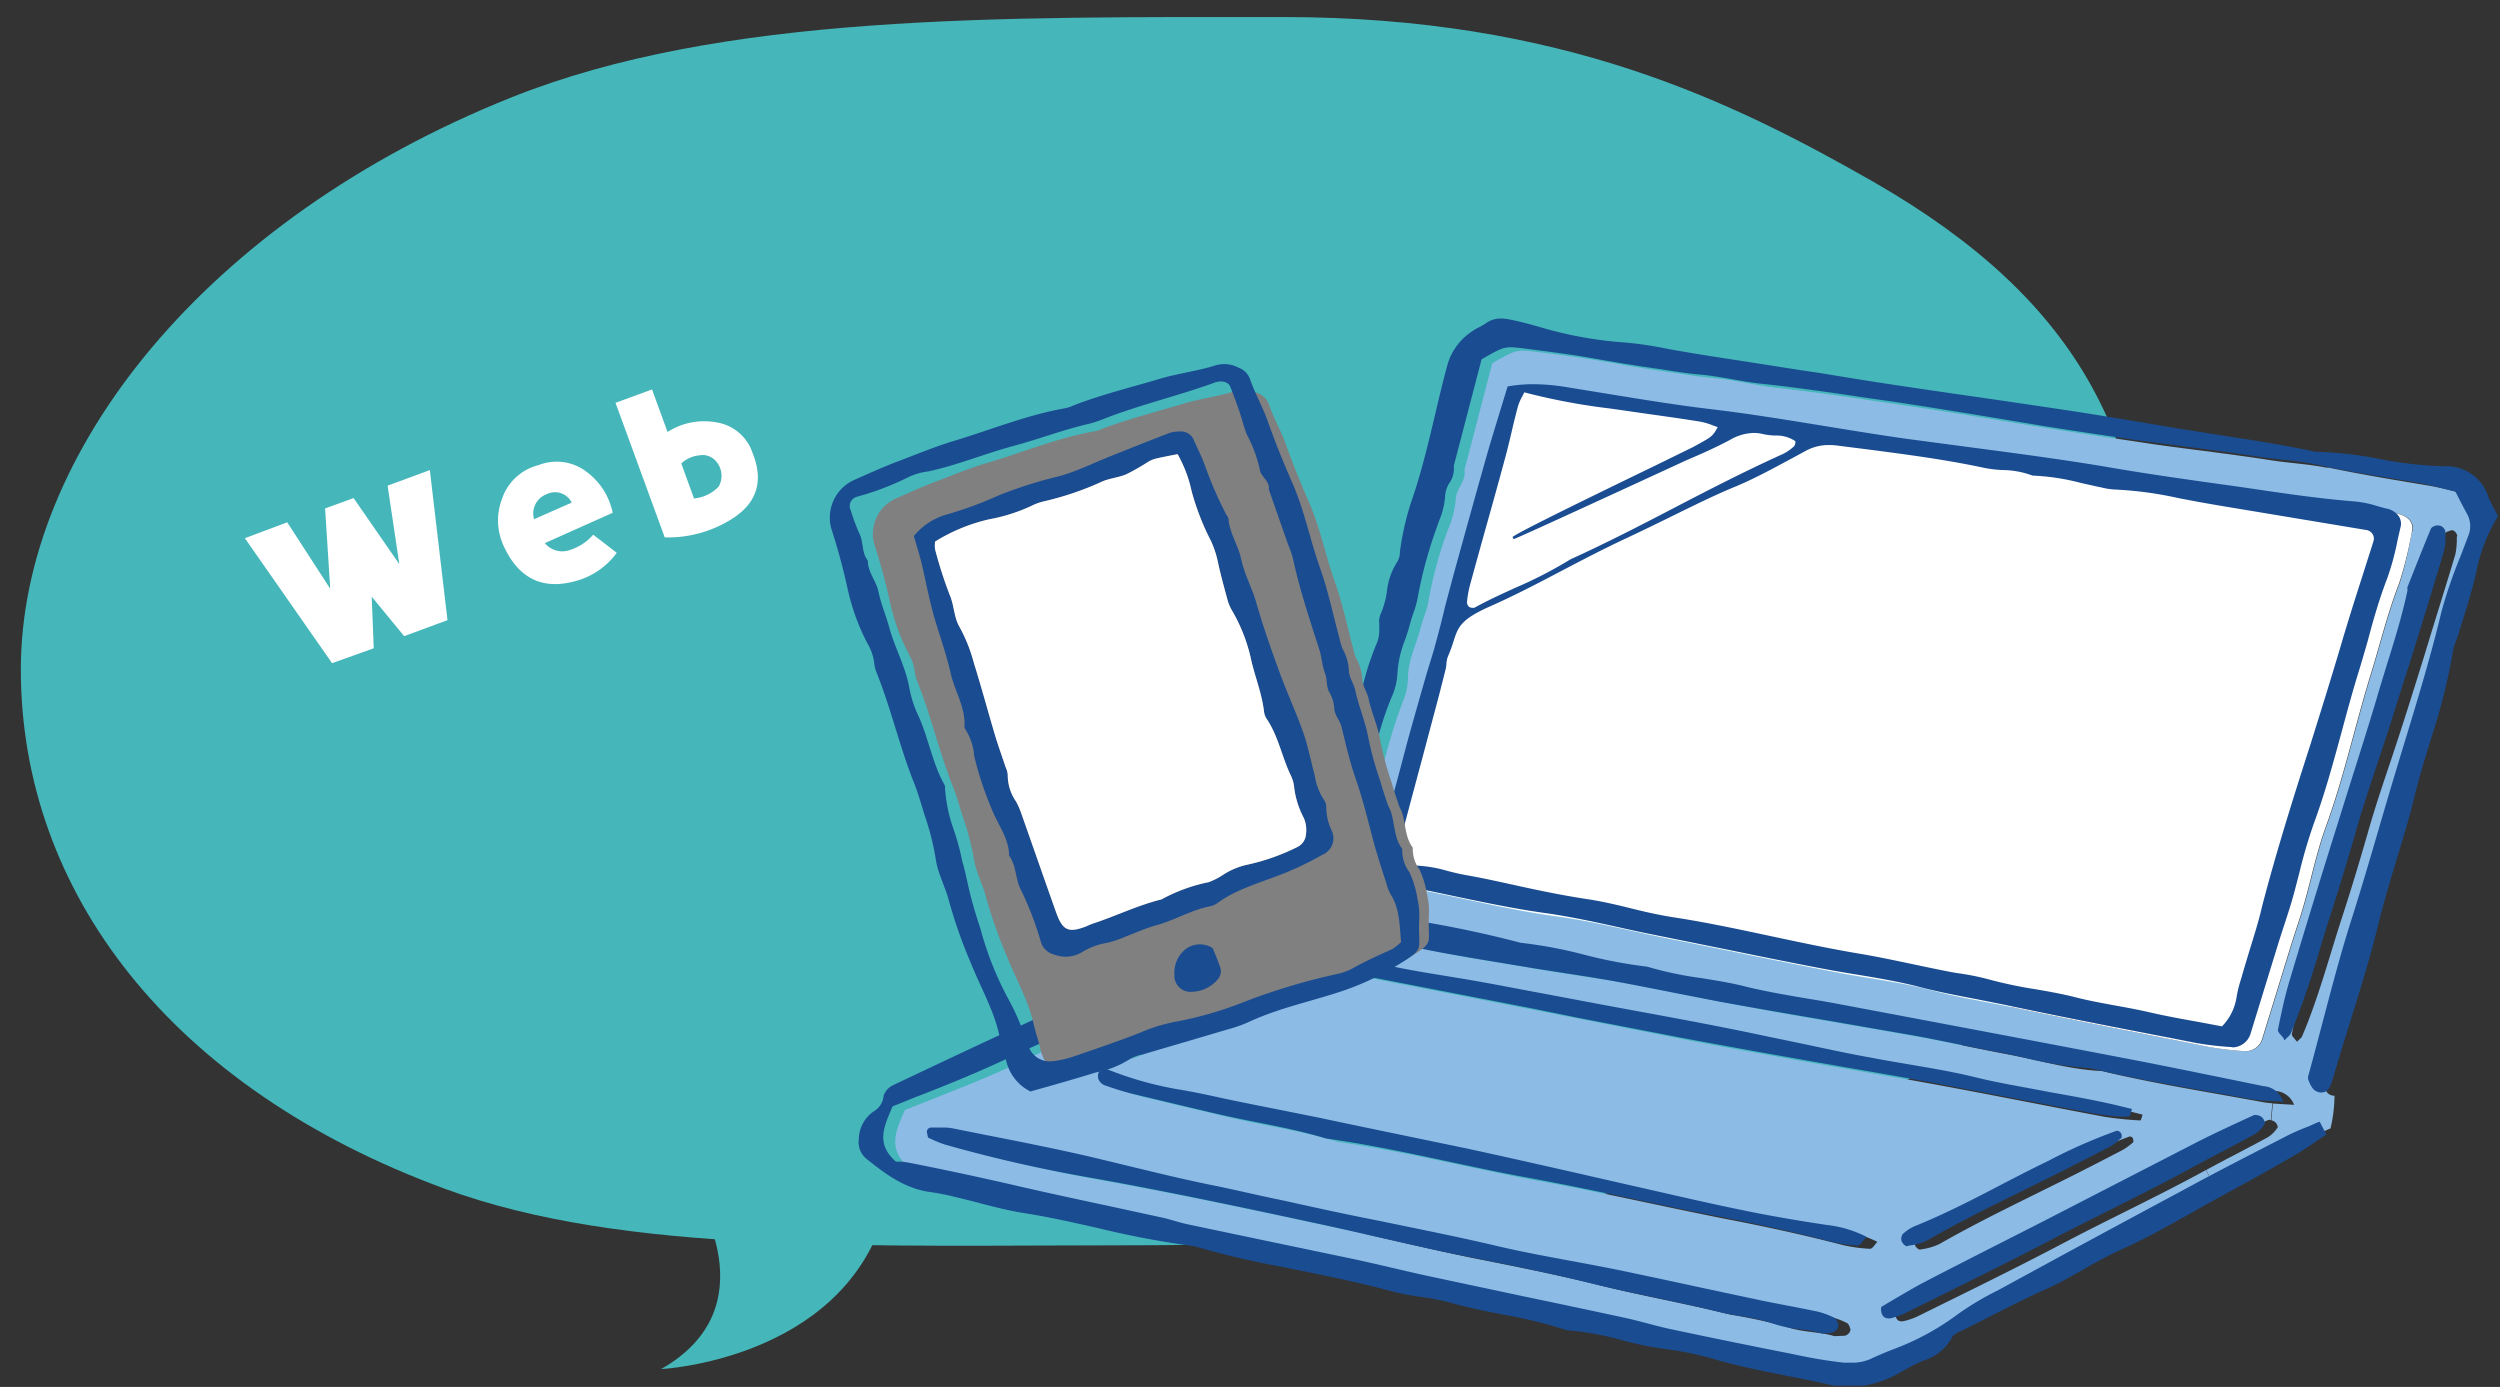
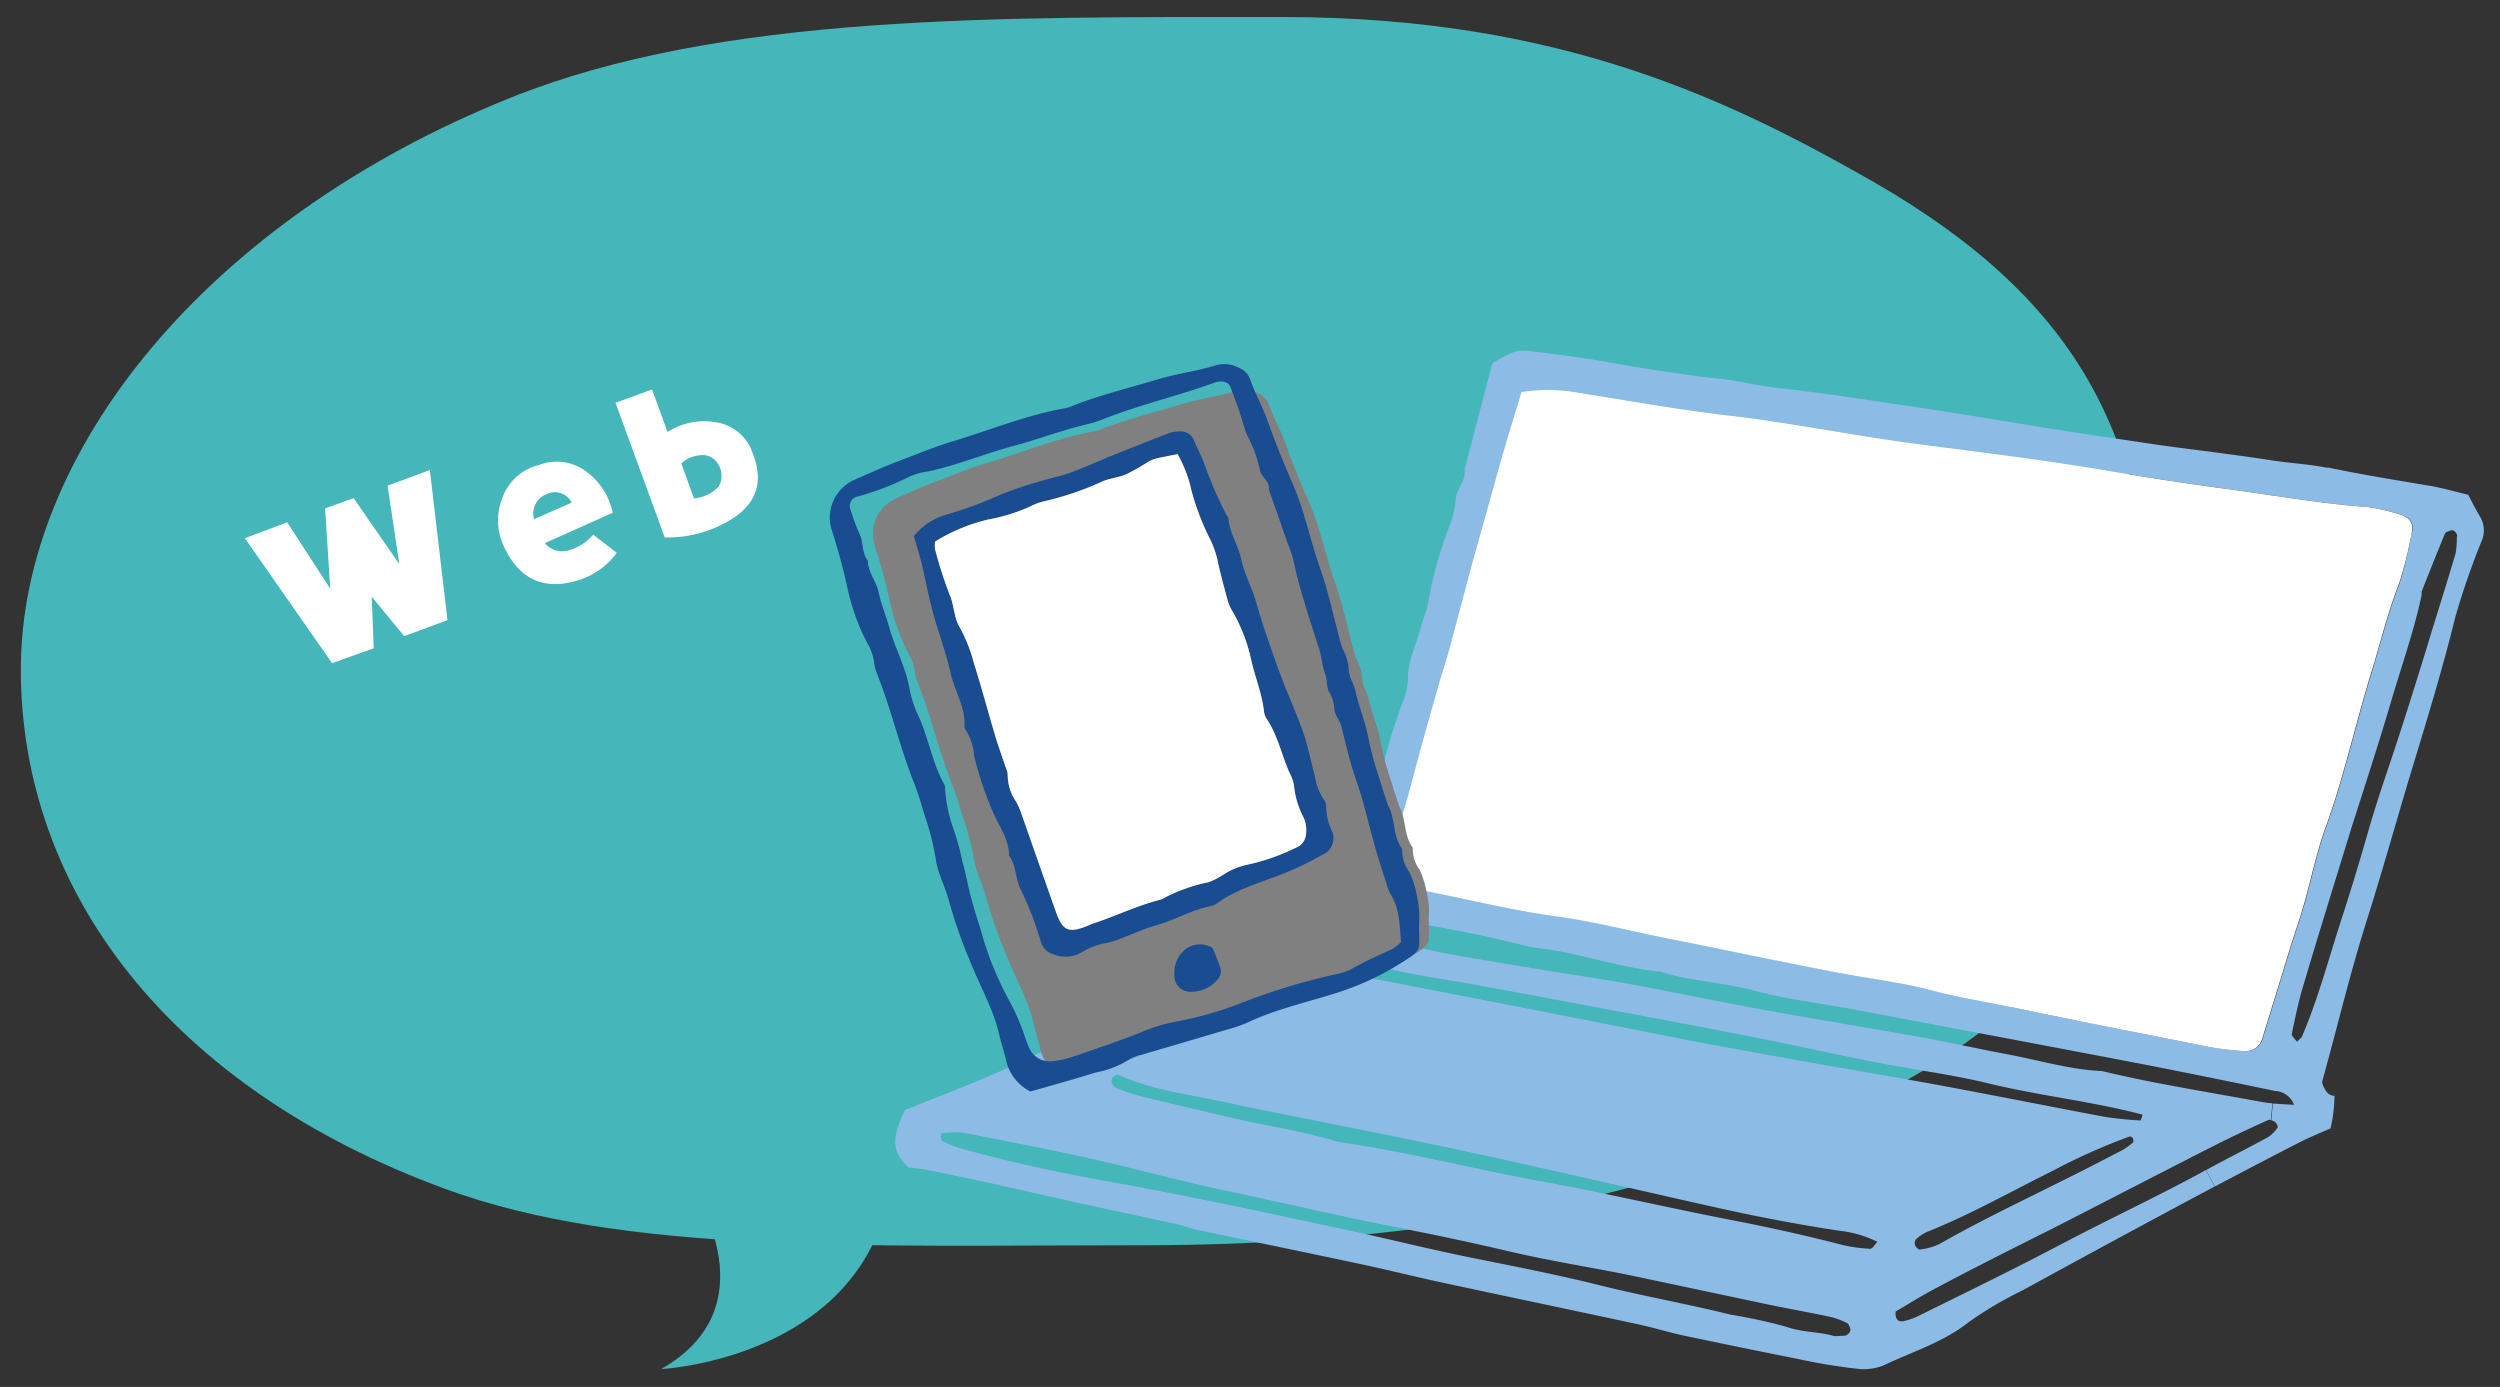
<svg xmlns="http://www.w3.org/2000/svg" width="258" height="143.13" viewBox="0 0 258 143.13">
  <rect x="0" y="0" width="258" height="143.13" fill="#333333" stroke="none" />
  <defs>
    <clipPath id="a">
      <rect width="258" height="143" fill="none" />
    </clipPath>
  </defs>
  <g clip-path="url(#a)">
    <path d="M2.15,69.09c0-22.47,19.19-46.43,50.53-59,21.75-8.73,50.44-8.33,79.8-8.33,28.73,0,46.34,8.73,60.85,17C215,31.21,222.08,45.86,222.08,68.67c0,23-10.68,37.85-37.09,48.36-17.22,6.86-38.78,11.48-67.06,11.48-28.45,0-53.41,1-72-5.82C17.59,112.29,2.15,92,2.15,69.09Z" fill="#45b6ba" />
    <path d="M41.21,58.22,40,50.12l4.36-1.61L46.18,64l-4.47,1.65-3.35-4.07.21,5.32-4.3,1.54-9-12.9,4.37-1.64,4.44,6.86-.53-8.29,2.94-1.07Z" fill="#fff" />
    <path d="M55.58,48a5.07,5.07,0,0,1,4.9.65,7,7,0,0,1,2.75,4.27l-7,3.13a2.32,2.32,0,0,0,2.52.73,5.33,5.33,0,0,0,2.47-1.6l2.43,1.87A7.75,7.75,0,0,1,60,59.78q-5.55,1.89-8-3.39a6.28,6.28,0,0,1-.16-5A5.34,5.34,0,0,1,55.58,48Zm-.46,5.58L59,51.87A1.92,1.92,0,0,0,56.42,51,2.12,2.12,0,0,0,55.12,53.6Z" fill="#fff" />
    <path d="M68.89,44.58a7,7,0,0,1,5-1,4.69,4.69,0,0,1,3.78,3.18q1.77,4.41-2.26,6.87a12.37,12.37,0,0,1-6.81,1.83L63.52,41.57l3.77-1.38Zm5.29,5.62a2.29,2.29,0,0,0-.32-2.64A1.84,1.84,0,0,0,72.12,47a3.15,3.15,0,0,0-1.81.83l1.31,3.61A4,4,0,0,0,74.18,50.2Z" fill="#fff" />
    <path d="M256,53.42a2.74,2.74,0,0,1,.1,2.42,78.15,78.15,0,0,0-2.71,7.84c-1.38,5.6-3.08,11.1-4.75,16.6-1.49,5-2.88,9.94-4.44,14.87-1.7,5.39-3,10.89-4.52,16.35a.64.64,0,0,0,0,.36,3,3,0,0,0,.49.9,1,1,0,0,0,.75.32,15.09,15.09,0,0,1-.41,3.37c-1.09.48-2.15.91-3.16,1.42q-4.41,2.26-8.78,4.58l-.9-1.7c2.11-1.16,4.26-2.23,6.38-3.39a3.47,3.47,0,0,0,1-1c.06-.09-.11-.45-.27-.57a1,1,0,0,0-.38-.18l.16-1.73c.65.06,1.36.08,2.19.14a2.19,2.19,0,0,0-1.94-1.43c-4.85-1-9.69-2-14.54-2.93-9.71-1.86-19.43-3.68-29.14-5.52-3.32-.62-6.68-1-9.95-1.87s-6.66-1-9.88-2c-4.44-.43-8.65-2.07-13.1-2.48a142.62,142.62,0,0,0-14.48-2.89,48.78,48.78,0,0,0-5.4-.48c-.17,0-.37.22-.53.37s-.07.26,0,.43c-.36,0-.74,0-1.13,0a19.13,19.13,0,0,1,1.13-3,.25.25,0,0,0,.15.08c.21,0,.55-.11.62-.27a12.77,12.77,0,0,0,1.08-2.67c.66-3.06,2-5.93,2.79-9a57.81,57.81,0,0,1,2.34-7.94A6.33,6.33,0,0,0,145.3,70c0-1.86.87-3.48,1.31-5.21.24-.93.66-1.83.81-2.78a43,43,0,0,1,2-7.32,10.12,10.12,0,0,0,.81-3.12c0-1.1,1.12-1.91.9-3.09,1-3.72,1.93-7.45,2.88-11,2.48-1.41,2.48-1.42,4.53-1.17,1.78.22,3.56.45,5.33.72s3.32.58,5,.85c1.31.22,2.61.41,3.93.6s2.6.41,3.91.52c2.17.18,4.28.73,6.43,1,4.42.47,8.82,1.16,13.22,1.81,5.36.77,10.71,1.71,16.07,2.55,3.33.53,6.67,1,10,1.51,3.94.55,7.89,1,11.82,1.61,1.94.31,3.92.4,5.83.78l.25,0c3.41.72,6.84,1.27,10.28,1.85,1.41.23,2.8.64,4.11.95C255.17,51.93,255.55,52.68,256,53.42Zm-2.41,1.95c0-.37-.39-.74-.67-.63s-.53.16-.6.32q-1.23,3-2.41,6c0,.11,0,.24,0,.36-.8,3.76-2.1,7.39-3.18,11.08-1.26,4.26-2.64,8.49-4,12.74-1.7,5.52-3.4,11-5.06,16.57-.48,1.61-.82,3.27-1.16,4.92,0,.21.34.51.54.78.24-.25.45-.38.53-.57,1.7-4,2.79-8.19,4.13-12.3.93-2.85,1.79-5.72,2.62-8.6.75-2.66,1.64-5.28,2.52-7.9,1.22-3.65,2.36-7.32,3.5-11,1-3.32,2.07-6.65,3.06-10A8.08,8.08,0,0,0,253.54,55.37Zm-4.63-.52c.21-.86-.34-1.54-1.32-1.78a20.67,20.67,0,0,0-3.14-.73c-4.7-.34-9.33-1.15-14-1.79-4.05-.55-8.1-1.14-12.14-1.84-6.77-1.18-13.6-2-20.41-2.89s-13.32-2.25-20-3c-5-.6-10-1.5-15-2.29a17.28,17.28,0,0,0-5.88-.07c-.71,2.35-1.46,4.75-2.15,7.17-1,3.58-2,7.16-3,10.75-.79,2.91-1.54,5.83-2.33,8.73-.28,1.05-.64,2.08-.94,3.12-.53,1.85-1.06,3.7-1.57,5.56-1,3.48-1.78,7-3,10.42-1.87,5.36-1.17,4.89,3.33,5.79s8.91,2,13.45,2.6c3.92.55,7.78,1.57,11.67,2.33,5.89,1.17,11.77,2.43,17.68,3.54,3.07.57,6.2.94,9.21,1.74s5.88,1.23,8.82,1.85c6.6,1.4,13.22,2.67,19.84,4a33.16,33.16,0,0,0,3.59.42,1.8,1.8,0,0,0,1.87-1.39q1.44-4.66,2.87-9.32c.46-1.5,1-3,1.41-4.47.76-2.65,1.3-5.37,2.24-7.95,1.86-5.09,3-10.38,4.58-15.54,1-3.2,1.78-6.48,3-9.62A40.44,40.44,0,0,0,248.91,54.85Z" fill="#8cbbe6" />
    <path d="M136.57,95.21c.39,0,.77,0,1.13,0a.79.79,0,0,0,.4.45,115.64,115.64,0,0,0,14.07,3.26l7.8,1.3,5,.78c.71.11,1.43.22,2.13.35,3.91.71,7.8,1.51,11.7,2.26,6.27,1.21,12.58,2.2,18.87,3.33,3.2.57,6.38,1.28,9.58,1.88s6.32,1.55,9.59,1.71a1.35,1.35,0,0,1,.36.07c5.39,1.28,10.87,2.13,16.31,3.14a9.48,9.48,0,0,0,1,.12l-.16,1.73a.43.43,0,0,0-.28,0c-2,.9-3.93,1.81-5.86,2.79-5.47,2.79-10.92,5.61-16.39,8.41-4,2-8,4-11.9,6.08-1.49.77-2.91,1.67-4.29,2.48-.07.72.2,1.09.78,1a6.74,6.74,0,0,0,1.68-.6c5-2.46,9.93-4.87,14.81-7.44s9.9-4.9,14.75-7.56l.9,1.7-2.07,1.1q-8.91,4.77-17.76,9.62a39.08,39.08,0,0,0-5.6,3.31c-2.63,2.07-5.74,3-8.67,4.4a5.37,5.37,0,0,1-2.82.37,58.35,58.35,0,0,1-6.05-1q-4.74-.94-9.48-1.93l-2.21-.46c-1.65-.35-3.27-.86-4.92-1.21-6.7-1.44-13.4-2.84-20.1-4.28-2.71-.58-5.39-1.26-8.1-1.84-5.24-1.12-10.5-2.2-15.74-3.3l-1.25-.26c-.82-.17-1.61-.47-2.44-.66-4.94-1.08-9.89-2.1-14.81-3.24-3.64-.83-7.27-1.62-10.92-2.35-.7-.14-1.41-.18-1.84-.24-2.25-2-1.27-3.86-.39-5.92,2.74-1.1,5.65-2.21,8.52-3.43,2.66-1.13,5.23-2.43,7.88-3.59s5.57-2.26,8.31-3.49c3.39-1.54,6.75-3.13,10.16-4.66,2.19-1,4.31-2.13,6.46-3.24.29-.14.6-.42.44-.83C135.56,95.26,136.07,95.22,136.57,95.21Zm84.34,20.42a3.55,3.55,0,0,0,.2-.6c-5.23-1.38-10.63-1.94-15.88-3.22-3.62-.88-7.33-1.36-11-2.06s-7.29-1.5-10.94-2.25c-7.55-1.53-15.13-2.9-22.7-4.33-2.72-.52-5.44-1-8.17-1.51s-5.7-.9-8.52-1.54c-1.87-.42-3.8-.64-5.69-1a5.4,5.4,0,0,0-3.18.37c-4.3,1.87-8.61,3.71-12.89,5.65-2,.89-3.86,2-5.76,3a2.8,2.8,0,0,0-.67.8.36.36,0,0,0,0,.32c0,.09.2.22.27.2a9.17,9.17,0,0,0,2-.65,76.07,76.07,0,0,1,10.32-4.28,22.12,22.12,0,0,0,3.27-1.52c1.88-1.1,3.84-2,5.78-2.87l22,4.28c5.09,1,10.17,2,15.26,3,4.27.81,8.53,1.57,12.8,2.33s8.56,1.47,12.81,2.26c5.69,1.05,11.36,2.19,17,3.25A35,35,0,0,0,220.91,115.63Zm-.73,2.22c-.05-.22,0-.34-.1-.42a.38.38,0,0,0-.29-.15,62.43,62.43,0,0,0-7.89,3.52c-4.31,2.13-8.5,4.52-13,6.32a4.18,4.18,0,0,0-1.19.79.72.72,0,0,0-.07.62c.08.19.36.45.5.42a6.63,6.63,0,0,0,2-.56c4-2.29,8.11-4.25,12.2-6.29,2.26-1.11,4.5-2.27,6.73-3.43A6.69,6.69,0,0,0,220.18,117.85Zm-27.13,11c.21,0,.44-.44.7-.69a11.41,11.41,0,0,0-3.88-1.14c-3-.45-6-1-8.92-1.58-4.37-.91-8.71-1.93-13.06-2.91-5.07-1.14-10.12-2.3-15.19-3.4S142.56,117,137.49,116c-3.65-.76-7.33-1.43-11-2.24s-7.59-1.25-11.14-2.85c-.13-.06-.47.15-.57.31a.84.84,0,0,0,0,.64,1,1,0,0,0,.5.49c.91.32,1.83.63,2.76.86,2.93.71,5.87,1.39,8.8,2.09,3.75.88,7.59,1.41,11.28,2.55,7.06,1,13.94,2.79,20.93,4.06,6.4,1.17,12.75,2.65,19.13,3.9,4,.77,8,1.64,12,2.68A16.06,16.06,0,0,0,193.05,128.88Zm-2.73,9c.34,0,.73-.45.63-.73s-.17-.5-.34-.58a7.5,7.5,0,0,0-1.69-.63c-2.12-.46-4.26-.83-6.38-1.27-4.72-1-9.43-2-14.16-3-4.25-.87-8.55-1.53-12.77-2.53-4-.94-8-1.77-12-2.56-5.55-1.09-11.05-2.39-16.58-3.56-4.24-.88-8.42-2-12.63-3-4.91-1.16-9.89-2.09-14.84-3.07a8.92,8.92,0,0,0-2.13,0c-.31,0-.41.25-.3.54,0,.1,0,.27.11.3a13.16,13.16,0,0,0,1.66.68c5.1,1.44,10.28,2.56,15.5,3.49,7.82,1.41,15.6,3.07,23.36,4.74,4.82,1,9.61,2.23,14.45,3.2,4.36.87,8.73,1.73,13,2.8s8.94,1.89,13.37,3a55.2,55.2,0,0,1,5.66,1.22c1.75.64,3.57.53,5.06,1Z" fill="#8cbbe6" />
    <path d="M248.91,54.85c.21-.86-.34-1.54-1.32-1.78a20.67,20.67,0,0,0-3.14-.73c-4.7-.34-9.33-1.15-14-1.79-4.05-.55-8.1-1.14-12.14-1.84-6.77-1.18-13.6-2-20.41-2.89s-13.32-2.25-20-3c-5-.6-10-1.5-15-2.29a17.28,17.28,0,0,0-5.88-.07c-.71,2.35-1.46,4.75-2.15,7.17-1,3.58-2,7.16-3,10.75-.79,2.91-1.54,5.83-2.33,8.73-.28,1.05-.64,2.08-.94,3.12-.53,1.85-1.06,3.7-1.57,5.56-1,3.48-1.78,7-3,10.42-1.87,5.36-1.17,4.89,3.33,5.79s8.91,2,13.45,2.6c3.92.55,7.78,1.57,11.67,2.33,5.89,1.17,11.77,2.43,17.68,3.54,3.07.57,6.2.94,9.21,1.74s5.88,1.23,8.82,1.85c6.6,1.4,13.22,2.67,19.84,4a33.16,33.16,0,0,0,3.59.42,1.8,1.8,0,0,0,1.87-1.39q1.44-4.66,2.87-9.32c.46-1.5,1-3,1.41-4.47.76-2.65,1.3-5.37,2.24-7.95,1.86-5.09,3-10.38,4.58-15.54,1-3.2,1.78-6.48,3-9.62A40.44,40.44,0,0,0,248.91,54.85Z" fill="#fff" />
-     <path d="M190.81,143.13a9.43,9.43,0,0,1-2-.23c-1.46-.34-3-.64-4.42-.92-2.14-.43-4.35-.86-6.49-1.44l-.77-.21a30.94,30.94,0,0,0-4.84-1.05,35.81,35.81,0,0,1-5-1,29.91,29.91,0,0,0-5.6-1,48.32,48.32,0,0,0-6.64-1.63c-1.75-.34-3.56-.69-5.31-1.2a25,25,0,0,0-3.08-.61,26,26,0,0,1-3-.57c-3.25-.88-6.62-1.57-9.88-2.23l-1.79-.36a87.49,87.49,0,0,1-8.72-2.07,92.63,92.63,0,0,1-9.86-1.85c-2.56-.58-5.21-1.18-7.85-1.59-1.41-.22-2.83-.59-4.2-.94-.7-.19-1.41-.37-2.11-.54l-.63-.15a24.29,24.29,0,0,0-2.54-.51c-2.61-.34-4.56-1.75-6.65-3.43a2.22,2.22,0,0,1-.8-2.06,3.54,3.54,0,0,1,1.56-2.86,2.06,2.06,0,0,0,1-1.6,1.86,1.86,0,0,1,1-1.1c3.56-1.69,8.27-3.92,13-6.1l.09,0a37.21,37.21,0,0,1,5.3-2.1,19.12,19.12,0,0,0,3.38-1.45,22.48,22.48,0,0,1,2.86-1.3,56.39,56.39,0,0,0,5.65-2.41c.76-.36,1.52-.72,2.28-1.06,2.41-1.08,4.93-2,7.36-2.86l.72-.26a1.23,1.23,0,0,1,.39-.08.65.65,0,0,1,.6.45c.18.41,0,.78-.49,1L132,96.5c-1.64.86-3.34,1.74-5.06,2.51l-5.42,2.48c-1.58.73-3.15,1.46-4.74,2.18s-3.06,1.32-4.57,1.93c-1.23.51-2.5,1-3.74,1.57s-2.45,1.11-3.64,1.66c-1.38.65-2.81,1.31-4.24,1.92-2,.86-4,1.66-6,2.43l-2.48,1-.11.26c-.84,2-1.57,3.65.46,5.44l.38,0c.41,0,.92.1,1.43.2,3.57.71,7.25,1.5,10.92,2.35,3.16.73,6.4,1.42,9.52,2.09l5.3,1.15c.4.09.8.21,1.19.32s.82.24,1.24.33l7.42,1.56q4.78,1,9.57,2c1.38.29,2.75.61,4.12.93s2.65.62,4,.91l9.91,2.11q5.1,1.06,10.19,2.16c.82.18,1.64.39,2.43.6s1.66.44,2.49.61c4.28.91,8.49,1.76,11.68,2.39l1,.2a49,49,0,0,0,5.06.84c.27,0,.53,0,.79,0a4.55,4.55,0,0,0,1.95-.39c.78-.37,1.58-.7,2.35-1a26.57,26.57,0,0,0,6.3-3.36,29.13,29.13,0,0,1,4.41-2.68l1.2-.65c6.13-3.35,12.11-6.58,17.77-9.61,3.65-2,7.38-3.89,10.85-5.68.74-.38,1.48-.7,2.27-1l1.09-.48.11,0,.68,1.3-.1.07-.88.59c-.62.43-1.22.83-1.84,1.21-2.2,1.31-4.48,2.56-6.69,3.77-1.43.78-2.86,1.56-4.27,2.36-2.57,1.46-4.9,2.76-7.38,3.87-1.42.64-2.8,1.42-4.13,2.18s-2.53,1.43-3.85,2c-2.23,1-4.46,2.17-6.62,3.26l-1.47.74-.31.15c-.44.21-1,.45-1.11.78a5,5,0,0,1-3,2.38c-.34.15-.69.3-1,.47s-.56.3-.83.45l-.76.42A10.58,10.58,0,0,1,190.81,143.13ZM188,137.61a12,12,0,0,0-2.19-.42,12.68,12.68,0,0,1-2.88-.61,18,18,0,0,0-3.34-.76c-.76-.13-1.54-.26-2.3-.45-2.25-.57-4.56-1.05-6.79-1.52s-4.4-.93-6.58-1.48c-4.1-1-8.32-1.86-12.4-2.67l-.65-.13c-2.9-.58-5.83-1.25-8.66-1.9-1.93-.44-3.85-.88-5.79-1.3-8.3-1.79-15.79-3.38-23.35-4.74-5.83-1-10.9-2.19-15.51-3.5a9.39,9.39,0,0,1-1.36-.54l-.32-.14c-.1,0-.13-.17-.16-.28s0-.07,0-.1a.53.53,0,0,1,0-.51.48.48,0,0,1,.4-.2l.39,0,.83,0a5.15,5.15,0,0,1,.94.08l3,.6c3.88.76,7.89,1.55,11.8,2.47l3.8.92c2.88.7,5.87,1.42,8.82,2,2.23.47,4.46,1,6.68,1.45,3.24.72,6.6,1.46,9.91,2.1,4.82,1,8.53,1.74,12,2.56,2.6.62,5.27,1.11,7.86,1.59,1.61.3,3.27.61,4.9.94,2.79.58,5.62,1.19,8.35,1.78l5.81,1.24c1,.22,2.07.42,3.11.62s2.18.42,3.27.65a8,8,0,0,1,1.72.64c.2.1.29.36.38.59l0,.07a.52.52,0,0,1-.09.47.9.9,0,0,1-.65.43l-1,.07Zm6.86-1.56a.64.64,0,0,1-.51-.21,1.15,1.15,0,0,1-.2-.93v-.07l.06,0,1.29-.77c1-.58,2-1.18,3-1.71,2.46-1.28,4.92-2.53,7.39-3.79l4.51-2.29,6.35-3.27,10-5.15c1.83-.93,3.72-1.8,5.55-2.64l.32-.15a.41.41,0,0,1,.19,0,1.06,1.06,0,0,1,.61.22c.15.12.42.56.28.75a3.34,3.34,0,0,1-1,1c-1.07.59-2.15,1.16-3.23,1.73s-2.11,1.1-3.15,1.67c-2.81,1.54-5.73,3-8.55,4.42-2,1-4.14,2.07-6.19,3.14-3.64,1.91-7.39,3.76-11,5.55l-3.81,1.89a7.32,7.32,0,0,1-1.71.62Zm2-7.42c-.22,0-.51-.3-.6-.51a.82.82,0,0,1,.11-.77,4.31,4.31,0,0,1,1.23-.81c3.1-1.25,6.12-2.81,9-4.32,1.3-.67,2.61-1.35,3.93-2l.9-.44a54.79,54.79,0,0,1,7-3.08h.07a.54.54,0,0,1,.36.2.5.5,0,0,1,.1.28l0,.19,0,.08-.06,0-.3.26a3.77,3.77,0,0,1-.78.58c-2.42,1.27-4.63,2.39-6.73,3.43l-2.31,1.15c-3.28,1.61-6.66,3.27-9.88,5.13a5.27,5.27,0,0,1-1.73.52l-.36.07Zm-5.1-.08a15.48,15.48,0,0,1-2.87-.43c-3.57-.93-7.38-1.78-12-2.68-2.76-.53-5.56-1.12-8.27-1.7-3.56-.75-7.23-1.52-10.86-2.19-2.75-.49-5.52-1.09-8.2-1.66-4.15-.89-8.44-1.81-12.72-2.4-2.35-.72-4.77-1.2-7.11-1.67-1.38-.27-2.8-.56-4.19-.88l-2.46-.58-6.34-1.51c-.92-.23-1.83-.53-2.77-.86a1.13,1.13,0,0,1-.58-.56.92.92,0,0,1,0-.76.93.93,0,0,1,.63-.39h0l.07,0a36.38,36.38,0,0,0,8.22,2.26c1,.19,1.94.37,2.91.59,2.23.49,4.52.94,6.74,1.38l4.23.85.8.17c4.72,1,9.61,2,14.41,3,3.61.78,7.27,1.61,10.81,2.41l4.38,1,4,.91c3,.68,6,1.38,9.06,2,2.65.56,5.57,1.07,8.91,1.57a11.81,11.81,0,0,1,3.92,1.15l.15.09-.12.12a3.45,3.45,0,0,0-.23.28c-.18.24-.35.45-.55.45ZM219,115.25a28.88,28.88,0,0,1-2.93-.34l-8.1-1.55c-3-.57-6-1.15-8.94-1.7-2.57-.48-5.2-.93-7.74-1.37l-5.07-.89-.79-.14c-3.94-.7-8-1.43-12-2.18q-5.17-1-10.36-2l-4.9-1-22-4.27-.61.28a55.65,55.65,0,0,0-5.12,2.57,22,22,0,0,1-3.29,1.52l-2.4.89a53.69,53.69,0,0,0-7.9,3.39,6.21,6.21,0,0,1-1.52.52c-.18,0-.37.09-.55.15h0a.53.53,0,0,1-.41-.27.45.45,0,0,1,0-.46l.14-.21a1.82,1.82,0,0,1,.57-.63l1.1-.6c1.51-.83,3.08-1.69,4.67-2.42,3.41-1.55,6.9-3.06,10.28-4.52l2.61-1.13a5.61,5.61,0,0,1,2.23-.47,6.06,6.06,0,0,1,1,.09c.71.14,1.43.25,2.16.36,1.16.19,2.36.38,3.53.64,2.11.48,4.28.84,6.38,1.18l2.13.35c2.22.38,4.46.81,6.62,1.22l1.56.29,6.26,1.18c5.4,1,11,2,16.44,3.16l4,.83c2.27.48,4.62,1,6.93,1.41,1.3.25,2.59.47,3.89.69,2.34.4,4.76.8,7.1,1.38s5,1,7.47,1.49c2.77.49,5.64,1,8.41,1.72l.14,0,0,.13c0,.07-.05.17-.08.25-.09.32-.12.44-.25.44Zm16.37-1.57-1.15-.07a16.79,16.79,0,0,1-2-.19c-1.44-.27-2.89-.53-4.34-.78-3.94-.7-8-1.42-12-2.36l-.09,0a.74.74,0,0,0-.24-.05,39.72,39.72,0,0,1-6.66-1.09c-1-.21-2-.44-3-.62-1.45-.27-2.89-.56-4.34-.86-1.71-.35-3.48-.71-5.23-1l-7.4-1.29c-3.77-.64-7.66-1.31-11.47-2l-4.25-.83c-2.44-.48-5-1-7.45-1.43l-1.86-.31-2.07-.32-3.2-.5-6.75-1.12-1-.18a115.93,115.93,0,0,1-14.08-3.26,1,1,0,0,1-.55-.69c-.05-.23,0-.35.08-.41l.07-.07c.16-.16.34-.34.54-.34l1.34.08a35.38,35.38,0,0,1,4.09.4l2.55.43a114.73,114.73,0,0,1,12,2.47,47.12,47.12,0,0,1,6.6,1.24,48.12,48.12,0,0,0,6.48,1.23,37.12,37.12,0,0,0,5.59,1.18c1.42.23,2.89.46,4.31.81,2.17.55,4.43.93,6.61,1.3,1.11.18,2.22.37,3.33.58l3.77.71c8.32,1.57,16.91,3.19,25.37,4.81,4,.76,8,1.59,11.94,2.39l2.67.55a2.27,2.27,0,0,1,2,1.49l.08.2Zm4.21-.93a1.21,1.21,0,0,1-.84-.35,2.54,2.54,0,0,1-.44-.77l-.08-.18a.73.73,0,0,1,0-.44c.45-1.63.88-3.26,1.31-4.9,1-3.77,2-7.67,3.22-11.46.95-3,1.86-6.1,2.73-9.08q.84-2.89,1.71-5.79l.57-1.89c1.46-4.79,3-9.75,4.18-14.69a48.62,48.62,0,0,1,2-5.83c.26-.67.51-1.35.76-2a2.64,2.64,0,0,0-.09-2.32c-.28-.5-.54-1-.83-1.57l-.39-.76-1.18-.29c-.93-.24-1.9-.48-2.87-.64l-.93-.16c-3.07-.51-6.25-1-9.36-1.69-1.17-.24-2.39-.38-3.57-.51-.82-.09-1.67-.18-2.5-.31-2.4-.38-4.84-.69-7.21-1l-4.61-.61c-3.11-.44-6.39-.93-10-1.5l-6-1c-3.3-.54-6.71-1.1-10.08-1.6l-2.37-.34c-3.54-.53-7.21-1.07-10.85-1.46-1-.1-2-.28-3-.45-1.13-.2-2.3-.41-3.46-.51-1-.08-2-.23-2.89-.37l-1-.16c-1.31-.18-2.62-.38-3.93-.59l-2.1-.36c-1-.17-1.92-.34-2.89-.49-1.89-.28-3.75-.52-5.32-.72-.63-.07-1-.12-1.37-.12-.83,0-1.34.29-3,1.24h0l-2.87,11a2.59,2.59,0,0,1-.45,1.76,2.92,2.92,0,0,0-.44,1.3,7.75,7.75,0,0,1-.59,2.52c-.08.21-.16.43-.23.64a44.59,44.59,0,0,0-2,7.31,9.85,9.85,0,0,1-.47,1.69c-.12.36-.24.73-.34,1.1-.14.57-.34,1.14-.53,1.69a11,11,0,0,0-.77,3.48,6.72,6.72,0,0,1-.64,2.47,36.35,36.35,0,0,0-1.78,5.78c-.18.71-.36,1.43-.55,2.14-.36,1.31-.81,2.6-1.24,3.85a43.58,43.58,0,0,0-1.55,5.1,9.64,9.64,0,0,1-.85,2.2c-.08.17-.16.33-.23.5a.9.9,0,0,1-.73.34.62.62,0,0,1-.42-.26.43.43,0,0,1-.13-.31l.1-.63c.27-1.66.54-3.38.89-5a111.44,111.44,0,0,1,3-11.9,28.68,28.68,0,0,1,2.08-7.65,4,4,0,0,0,.18-1l0-.33a4.17,4.17,0,0,0,0-.5,2,2,0,0,1,.12-.95,8.87,8.87,0,0,0,.67-2.38,7,7,0,0,1,1.09-3.1,1.87,1.87,0,0,0,.25-1,28.79,28.79,0,0,1,1.44-5.94l.12-.37c.83-2.6,1.47-5.31,2.09-7.92.39-1.65.79-3.35,1.24-5a6.07,6.07,0,0,1,2.22-3.27,5.81,5.81,0,0,1,1-.64,5.9,5.9,0,0,0,.81-.47,2.57,2.57,0,0,1,1.51-.46,4,4,0,0,1,.67.06c1.1.2,2.2.5,3.17.77a40.37,40.37,0,0,0,8.49,1.61,36.35,36.35,0,0,1,4.55.63l.47.09c2.48.45,5,.84,7.45,1.21l1.45.23c2.17.33,4.34.69,6.51,1,2.54.42,5.17.85,7.76,1.24s5.46.81,8.2,1.2c3.23.47,6.46.94,9.69,1.43,3.38.51,6.81,1.09,10.13,1.65l1.27.22,4.61.73c3.18.48,6.46,1,9.66,1.69h.09a38.88,38.88,0,0,1,6.59.75,39.81,39.81,0,0,0,6.56.74,4.54,4.54,0,0,1,4.58,3.16,10.52,10.52,0,0,0,.55,1.14l.41.77,0,.07,0,.06a17.58,17.58,0,0,0-2.24,5.88c-.13.55-.27,1.11-.42,1.66-.34,1.21-.72,2.43-1.09,3.61l-.39,1.24a5.44,5.44,0,0,1-.19.52,3.79,3.79,0,0,0-.26.83,61.92,61.92,0,0,1-2.35,9.36c-.39,1.29-.8,2.61-1.16,3.92-.19.69-.37,1.39-.54,2.09s-.42,1.64-.65,2.45c-.35,1.21-.71,2.42-1.08,3.62-.67,2.22-1.36,4.5-1.92,6.78-.85,3.51-1.94,7-3,10.38-.56,1.81-1.14,3.68-1.68,5.53-.1.34-.22.69-.36,1a.91.91,0,0,1-.89.55Zm-9.27-4.69a32.76,32.76,0,0,1-3.6-.41l-2.59-.51c-5.66-1.09-11.52-2.23-17.26-3.45l-3.06-.61c-1.89-.36-3.86-.74-5.76-1.24s-4.16-.89-6.21-1.23c-1-.16-2-.33-3-.51-3.7-.69-7.44-1.46-11.06-2.2l-6.63-1.34c-1.33-.26-2.67-.55-4-.85-2.5-.55-5.09-1.12-7.66-1.48-3.3-.46-6.6-1.16-9.79-1.83-1.22-.26-2.44-.52-3.67-.76l-1.17-.23c-1.65-.31-2.64-.5-3-1.17s-.1-2,.79-4.57c.82-2.32,1.45-4.76,2.07-7.11.29-1.1.58-2.21.89-3.31.52-1.85,1.05-3.71,1.58-5.56.13-.44.27-.88.4-1.32.19-.6.37-1.19.53-1.79.36-1.3.7-2.6,1-3.9.43-1.61.85-3.22,1.3-4.83,1-3.62,2-7.24,3-10.76.48-1.68,1-3.36,1.5-5l.68-2.22.07,0a14.68,14.68,0,0,1,2.59-.22,21.15,21.15,0,0,1,3.34.29l4.31.7c3.5.57,7.12,1.17,10.7,1.59,3.9.46,7.84,1.11,11.66,1.73,2.74.45,5.58.91,8.38,1.31l6.39.85c4.61.61,9.37,1.23,14,2,4.12.72,8.27,1.31,12.13,1.85,1.21.16,2.43.34,3.65.52,3.37.5,6.86,1,10.32,1.27a10.85,10.85,0,0,1,2.18.46c.33.09.65.19,1,.27a2,2,0,0,1,1.27.82,1.41,1.41,0,0,1,.15,1.11c-.1.46-.21.91-.31,1.37a26.79,26.79,0,0,1-1.06,3.9c-.81,2.1-1.44,4.29-2,6.42-.31,1.07-.61,2.13-.94,3.19-.62,2-1.18,4.07-1.72,6.07-.85,3.13-1.72,6.36-2.86,9.47A52.34,52.34,0,0,0,237.31,90c-.24.93-.48,1.89-.75,2.83s-.57,1.84-.86,2.73c-.19.58-.38,1.16-.56,1.74l-1.54,5-1.32,4.3a2,2,0,0,1-1.85,1.49ZM146,89.32a13.82,13.82,0,0,1,3.42.57c.59.15,1.2.3,1.81.41,1.78.31,3.56.71,5.29,1.09,2.31.51,4.69,1,7.08,1.37,1.61.23,3.23.61,4.79,1s2.93.69,4.41.92c3.38.52,6.77,1.25,10.05,1.95,3,.64,6.05,1.29,9.1,1.8,1.56.26,3.14.59,4.67.91s3.23.69,4.86,1l.54.09a26,26,0,0,1,3.36.68,45.32,45.32,0,0,0,4.81,1c1.31.23,2.68.47,4,.81s2.71.59,4,.83c1.11.2,2.26.41,3.38.66,1.78.42,3.62.75,5.4,1.07l2.34.44a5.45,5.45,0,0,0,1.5-3,13,13,0,0,1,.42-1.74l.11-.36c.24-.85.5-1.69.75-2.53.47-1.55,1-3.17,1.36-4.77,1.47-5.63,3.24-11.27,5-16.73,1.05-3.36,2.14-6.83,3.15-10.26.71-2.41,1.48-4.84,2.23-7.18l1.11-3.49a.87.87,0,0,0-.09-.74.92.92,0,0,0-.63-.42L230.7,52.45c-1.31-.21-2.61-.44-3.91-.67l-1.95-.37a37.89,37.89,0,0,0-6.58-.89,7,7,0,0,1-1.37-.21l-.44-.09-1.7-.38a23.42,23.42,0,0,0-5-.76,8.92,8.92,0,0,0-3-.57,12,12,0,0,1-2-.23c-3.81-.82-7.73-1.34-11.53-1.84L189.74,46a6.58,6.58,0,0,0-1-.07,4.88,4.88,0,0,0-2.41.61l-1.29.7c-1.87,1-3.8,2.07-5.79,2.91-2.45,1-4.88,2.23-7.23,3.38-1.45.71-2.94,1.44-4.43,2.13-2.12,1-4.22,2.09-6.26,3.16-2.45,1.29-5,2.63-7.56,3.76-3,1.33-3.29,2.12-3.75,3.55a14.77,14.77,0,0,1-.58,1.58,2.47,2.47,0,0,0-.17.8,3.82,3.82,0,0,1-.09.59c-.38,1.53-.77,3.05-1.18,4.56l-1.21,4.56q-1.17,4.35-2.32,8.7a7.19,7.19,0,0,0-.15,1.17c0,.17,0,.34,0,.52.18.09.34.2.51.3a2.23,2.23,0,0,0,1,.44Zm11.31-48.84c-.06.13-.12.26-.19.38a5.52,5.52,0,0,0-.47,1.09c-.23.85-.44,1.71-.64,2.57s-.42,1.78-.66,2.67q-1,3.7-2.05,7.41-.81,2.9-1.6,5.79a11.26,11.26,0,0,0-.31,1.75.71.71,0,0,0,.23.5.62.62,0,0,0,.33.08.44.44,0,0,0,.21,0c1.37-.76,2.82-1.42,4.22-2.06a43.9,43.9,0,0,0,5.7-2.94c3.68-1.67,7.32-3.55,10.83-5.38s7.33-3.79,11.09-5.49a4.59,4.59,0,0,0,1.15-.8.72.72,0,0,0,.13-.36.94.94,0,0,0,0-.16,3.45,3.45,0,0,0-2.1-.58,7.25,7.25,0,0,1-1.23-.15,3.93,3.93,0,0,0-.95-.12,5,5,0,0,0-2.43.7c-1.38.74-2.85,1.4-4.26,2l-.3.13-2.69,1.24c-5.1,2.35-14.61,6.73-15.11,6.89l-.12-.22c.58-.49,7.57-3.9,14.69-7.35l3.94-1.93.11-.06c1.81-1,1.89-1,2.44-2l-.48-.17a7,7,0,0,0-1.34-.4c-1.69-.27-3.38-.51-5.08-.75l-2.79-.4-1.4-.2A65.86,65.86,0,0,1,157.27,40.48Zm78.34,66.64-.22-.26c-.2-.21-.39-.42-.34-.63.37-1.84.7-3.37,1.16-4.92,1.63-5.45,3.33-11,5-16.31l.08-.26q.74-2.37,1.48-4.72c.83-2.62,1.69-5.34,2.48-8,.32-1.11.67-2.21,1-3.31.79-2.52,1.6-5.13,2.16-7.75a.61.61,0,0,0,0-.14.69.69,0,0,1,0-.24l.16-.39c.73-1.85,1.48-3.75,2.25-5.61.08-.19.33-.27.54-.35l.13,0,.15,0a.68.68,0,0,1,.48.24.76.76,0,0,1,.22.55c0,.15,0,.31,0,.46a5.09,5.09,0,0,1-.15,1.35c-.87,2.94-1.84,6.12-3.05,10l-.51,1.64c-1,3.07-1.95,6.25-3,9.35l-.13.4c-.82,2.44-1.67,5-2.39,7.5-.92,3.24-1.78,6-2.61,8.6-.39,1.19-.75,2.39-1.12,3.59a89.12,89.12,0,0,1-3,8.72,1.15,1.15,0,0,1-.32.39c-.07.07-.15.14-.23.23l-.11.11Z" fill="#1a4c91" />
    <path d="M109.72,111.27a4.48,4.48,0,0,1-2.38-3.13c-.19-.81-.47-1.59-.65-2.39-.54-2.44-1.79-4.6-2.71-6.89a49.45,49.45,0,0,1-2.2-6.19c-.33-1.31-1-2.55-1.25-3.88a27,27,0,0,0-1-4c-.42-1.21-.72-2.45-1.2-3.64-1.41-3.55-2.25-7.29-3.67-10.84a3.83,3.83,0,0,1-.26-1.06,4.81,4.81,0,0,0-.63-1.78,21.69,21.69,0,0,1-1.88-5.14,60.57,60.57,0,0,0-1.64-6.08,4,4,0,0,1,2.17-4.79c1.42-.62,2.83-1.27,4.28-1.81,1.69-.64,3.37-1.35,5.1-1.85,3.73-1.11,7.35-2.63,11.22-3.3a3.52,3.52,0,0,0,.77-.27c2.71-1,5.53-1.73,8.3-2.56,1.83-.55,3.73-.77,5.56-1.35a3,3,0,0,1,2.12.25,1.88,1.88,0,0,1,1.16,1.11c.47,1.39,1.22,2.68,1.7,4,.74,2.07,1.56,4.11,2.44,6.11,1.18,2.7,1.73,5.58,2.71,8.34.79,2.22,1.26,4.56,1.88,6.85a6.33,6.33,0,0,0,.31,1,4.76,4.76,0,0,1,.61,2.06c0,.68.49,1.35.64,2,.32,1.52,1,2.92,1.24,4.47a33.68,33.68,0,0,0,1.15,4.24c.23.79.49,1.57.75,2.35.09.26.25.5.33.76.39,1.2.3,2.54,1.11,3.62a3.62,3.62,0,0,0,.71,2.29,9.78,9.78,0,0,1,.77,2.6,7.21,7.21,0,0,1,.19,1.91c-.19,3.38.8,2.79-2.47,4.8a27.18,27.18,0,0,1-5.45,2.44c-2.92,1-6,1.58-8.77,2.91a13.21,13.21,0,0,1-2.06.72l-8.11,2.39a3.91,3.91,0,0,0-1.27.45,9.07,9.07,0,0,1-3.29,1.3C114,110.07,111.88,110.65,109.72,111.27Z" fill="gray" />
    <path d="M106.34,112.64a4.74,4.74,0,0,1-2.53-3.3c-.19-.85-.49-1.67-.68-2.52-.58-2.57-1.89-4.85-2.87-7.27A51.68,51.68,0,0,1,97.94,93c-.35-1.39-1.08-2.7-1.33-4.1a27.25,27.25,0,0,0-1-4.21c-.44-1.28-.76-2.59-1.26-3.84-1.5-3.75-2.39-7.71-3.89-11.45a3.89,3.89,0,0,1-.26-1.12,5.13,5.13,0,0,0-.68-1.88,22.49,22.49,0,0,1-2-5.43,65.41,65.41,0,0,0-1.73-6.42,4.26,4.26,0,0,1,2.32-5c1.5-.66,3-1.35,4.54-1.93,1.79-.68,3.59-1.42,5.41-2,4-1.18,7.82-2.79,11.93-3.5a4.22,4.22,0,0,0,.82-.29c2.88-1.11,5.87-1.84,8.82-2.72,1.94-.58,4-.82,5.9-1.43a3.16,3.16,0,0,1,2.26.25A2,2,0,0,1,129,39.11c.49,1.47,1.29,2.83,1.8,4.27.77,2.19,1.64,4.34,2.57,6.45,1.25,2.85,1.83,5.89,2.86,8.8.84,2.35,1.34,4.81,2,7.23a7.08,7.08,0,0,0,.33,1.11,5,5,0,0,1,.64,2.18c0,.72.53,1.42.68,2.16.34,1.6,1,3.08,1.31,4.72a33.62,33.62,0,0,0,1.22,4.47c.24.84.51,1.67.79,2.49.09.27.26.52.35.8.4,1.27.31,2.68,1.16,3.82a3.82,3.82,0,0,0,.75,2.42,10.11,10.11,0,0,1,.82,2.74,7.65,7.65,0,0,1,.19,2c-.2,3.57.86,2.94-2.63,5.07a28.37,28.37,0,0,1-5.79,2.59c-3.1,1-6.33,1.69-9.31,3.1a15.41,15.41,0,0,1-2.2.75c-2.87.86-5.74,1.69-8.61,2.54a3.88,3.88,0,0,0-1.35.49,9.77,9.77,0,0,1-3.5,1.37C110.86,111.37,108.63,112,106.34,112.64Zm38.25-15.42c-.16-1.74-.13-3.49-1.12-5a5,5,0,0,1-.4-1.08c-.54-1.65-1.07-3.29-1.51-5-.52-2-1-3.93-1.68-5.85-.6-1.74-1-3.51-1.44-5.29-.15-.65-.69-1.14-.74-1.87a3.81,3.81,0,0,0-.49-1.65c-.37-.62-.21-1.3-.45-1.94-.31-.8-.35-1.7-.61-2.52-1-3.12-2.05-6.23-2.73-9.44a11.58,11.58,0,0,0-.48-1.36c-.67-1.9-1.33-3.81-2-5.71.13-.88-.82-1.27-.93-2.06a14,14,0,0,0-1.3-3.53c-.34-.79-.52-1.65-.81-2.47s-.63-1.81-1-2.68a1,1,0,0,0-.7-.39,1.83,1.83,0,0,0-.86.11c-3.72,1.35-7.59,2.25-11.28,3.68a12.33,12.33,0,0,1-1.65.56c-2.63.6-5.15,1.57-7.74,2.27-3,.8-5.84,2-8.88,2.65a6.66,6.66,0,0,0-2,.57,28.57,28.57,0,0,1-5.41,2.06,1,1,0,0,0-.58,1.4,20.86,20.86,0,0,0,.91,2.43c.42.88.2,1.94.85,2.74,0,1.23.88,2.11,1.11,3.26s.76,2.4,1.09,3.61c.58,2.14,1.71,4.1,2.09,6.31a11.86,11.86,0,0,0,1,3c1,2.28,1.4,4.81,2.64,7,.09.16,0,.39.06.58a15.22,15.22,0,0,0,.76,3.68,26.25,26.25,0,0,1,1,3.6c.36,1.2.56,2.44.88,3.65s.63,2.23,1,3.33a33.24,33.24,0,0,0,2.88,7.24,23.77,23.77,0,0,1,1.74,4,11,11,0,0,0,.42,1.08,2.31,2.31,0,0,0,2.36,1.33,10.36,10.36,0,0,0,2-.42c2.37-.81,4.73-1.61,7.06-2.52a16.89,16.89,0,0,1,3.58-1.12,37.72,37.72,0,0,0,7-2,65.9,65.9,0,0,1,9.69-2.93,5.82,5.82,0,0,0,1.64-.58c1.34-.75,2.73-1.38,4.12-2A6,6,0,0,0,144.59,97.22ZM94.31,55.32a6.73,6.73,0,0,1,3.28-2.19,39,39,0,0,0,5.46-2,45.36,45.36,0,0,1,6.31-2c1.75-.49,3.41-1.31,5.12-2,2.06-.82,4.12-1.65,6.19-2.44a3.29,3.29,0,0,1,1.13-.16,1.41,1.41,0,0,1,1.39.86c.38.89.84,1.75,1.16,2.66a41.45,41.45,0,0,0,2.17,5c.09.17.25.34.26.51.13,1.48,1,2.72,1.3,4.1.34,1.63,1.14,3,1.59,4.61.69,2.41,1.53,4.79,2.39,7.14.76,2.09,1.7,4.1,2.44,6.19.5,1.45.79,3,1.19,4.45a6.12,6.12,0,0,0,.9,2.43,1.27,1.27,0,0,1,.28.81,5.8,5.8,0,0,0,.59,2.49,1.85,1.85,0,0,1-1,2.44A33.94,33.94,0,0,1,132.83,90c-2.41,1-5,1.63-7.13,3.15a2,2,0,0,1-.78.37c-2,.38-3.75,1.49-5.7,2-1,.27-2,.74-3,1.11a11.07,11.07,0,0,1-1.91.66,7.12,7.12,0,0,0-2.69,1,3.28,3.28,0,0,1-2.8.23,1.93,1.93,0,0,1-1.4-1.3,33.23,33.23,0,0,0-2.06-5.39c-.59-1.07-.44-2.46-1.22-3.52,0-1.71-1.07-3.07-1.69-4.57A34.81,34.81,0,0,1,100.53,78a5.77,5.77,0,0,0-.89-2.71.43.43,0,0,1-.11-.27c.14-2-1-3.68-1.42-5.53s-1-3.5-1.53-5.24c-.62-2-1-4.11-1.48-6.17C94.87,57.17,94.57,56.25,94.31,55.32Zm2.19.57a3.07,3.07,0,0,0,0,.8A43.87,43.87,0,0,0,98,61.37c.47,1.08.44,2.31,1,3.29a16.15,16.15,0,0,1,1.5,3.75c.78,2.47,1.45,5,2.19,7.47.33,1.11.73,2.19,1.09,3.29A2.24,2.24,0,0,1,104,80a4.75,4.75,0,0,0,.86,2.72,7.73,7.73,0,0,1,.57,1.32c1.19,3.37,2.36,6.74,3.56,10.11.66,1.86,1.26,2.14,3,1.49.27-.1.53-.24.81-.33,2.37-.78,4.62-1.89,7.06-2.49a17.27,17.27,0,0,1,4.87-1.78,7.24,7.24,0,0,0,1.54-.79,7.44,7.44,0,0,1,2.39-1,21.93,21.93,0,0,0,5.19-1.82,1.6,1.6,0,0,0,.93-1.36,3.14,3.14,0,0,0-.24-1.68,9,9,0,0,1-1-3.3A3.82,3.82,0,0,0,133.2,80c-.92-1.91-1.26-4-2.49-5.83a1.73,1.73,0,0,1-.27-.81c-.24-1.92-1-3.7-1.39-5.58A17.27,17.27,0,0,0,127.14,63a4.62,4.62,0,0,1-.45-1.05c-.35-1.31-.72-2.62-1-3.94a10.4,10.4,0,0,0-.71-2.17,26.15,26.15,0,0,1-2-5.13,13.6,13.6,0,0,0-1.45-3.84c-.73.14-1.47.28-2.21.45a3,3,0,0,0-.81.33,24,24,0,0,1-2.26,1.29c-.77.33-1.65.41-2.43.72a31.14,31.14,0,0,1-6,2.06,5.51,5.51,0,0,0-1.36.48,18,18,0,0,1-4.41,1.4A18.29,18.29,0,0,0,96.5,55.89ZM122.29,98a3.09,3.09,0,0,0-1.09,2.57,1.66,1.66,0,0,0,1.83,1.78,3.54,3.54,0,0,0,2.56-1.19,1.26,1.26,0,0,0,.34-1.32c-.25-.73-.55-1.44-.79-2A2.45,2.45,0,0,0,122.29,98Z" fill="#1a4c91" />
    <path d="M96.5,55.89a3.07,3.07,0,0,0,0,.8A43.87,43.87,0,0,0,98,61.37c.47,1.08.44,2.31,1,3.29a16.15,16.15,0,0,1,1.5,3.75c.78,2.47,1.45,5,2.19,7.47.33,1.11.73,2.19,1.09,3.29A2.24,2.24,0,0,1,104,80a4.75,4.75,0,0,0,.86,2.72,7.73,7.73,0,0,1,.57,1.32c1.19,3.37,2.36,6.74,3.56,10.11.66,1.86,1.26,2.14,3,1.49.27-.1.53-.24.81-.33,2.37-.78,4.62-1.89,7.06-2.49a17.27,17.27,0,0,1,4.87-1.78,7.24,7.24,0,0,0,1.54-.79,7.44,7.44,0,0,1,2.39-1,21.93,21.93,0,0,0,5.19-1.82,1.6,1.6,0,0,0,.93-1.36,3.14,3.14,0,0,0-.24-1.68,9,9,0,0,1-1-3.3A3.82,3.82,0,0,0,133.2,80c-.92-1.91-1.26-4-2.49-5.83a1.73,1.73,0,0,1-.27-.81c-.24-1.92-1-3.7-1.39-5.58A17.27,17.27,0,0,0,127.14,63a4.62,4.62,0,0,1-.45-1.05c-.35-1.31-.72-2.62-1-3.94a10.4,10.4,0,0,0-.71-2.17,26.15,26.15,0,0,1-2-5.13,13.6,13.6,0,0,0-1.45-3.84c-.73.14-1.47.28-2.21.45a3,3,0,0,0-.81.33,24,24,0,0,1-2.26,1.29c-.77.33-1.65.41-2.43.72a31.14,31.14,0,0,1-6,2.06,5.51,5.51,0,0,0-1.36.48,18,18,0,0,1-4.41,1.4A18.29,18.29,0,0,0,96.5,55.89Z" fill="#fff" />
    <path d="M71.68,123.12s7.83,11.79-3.46,18.17c0,0,18.36-.91,23-15.77" fill="#45b6ba" />
    <rect width="258" height="143" fill="none" />
  </g>
</svg>